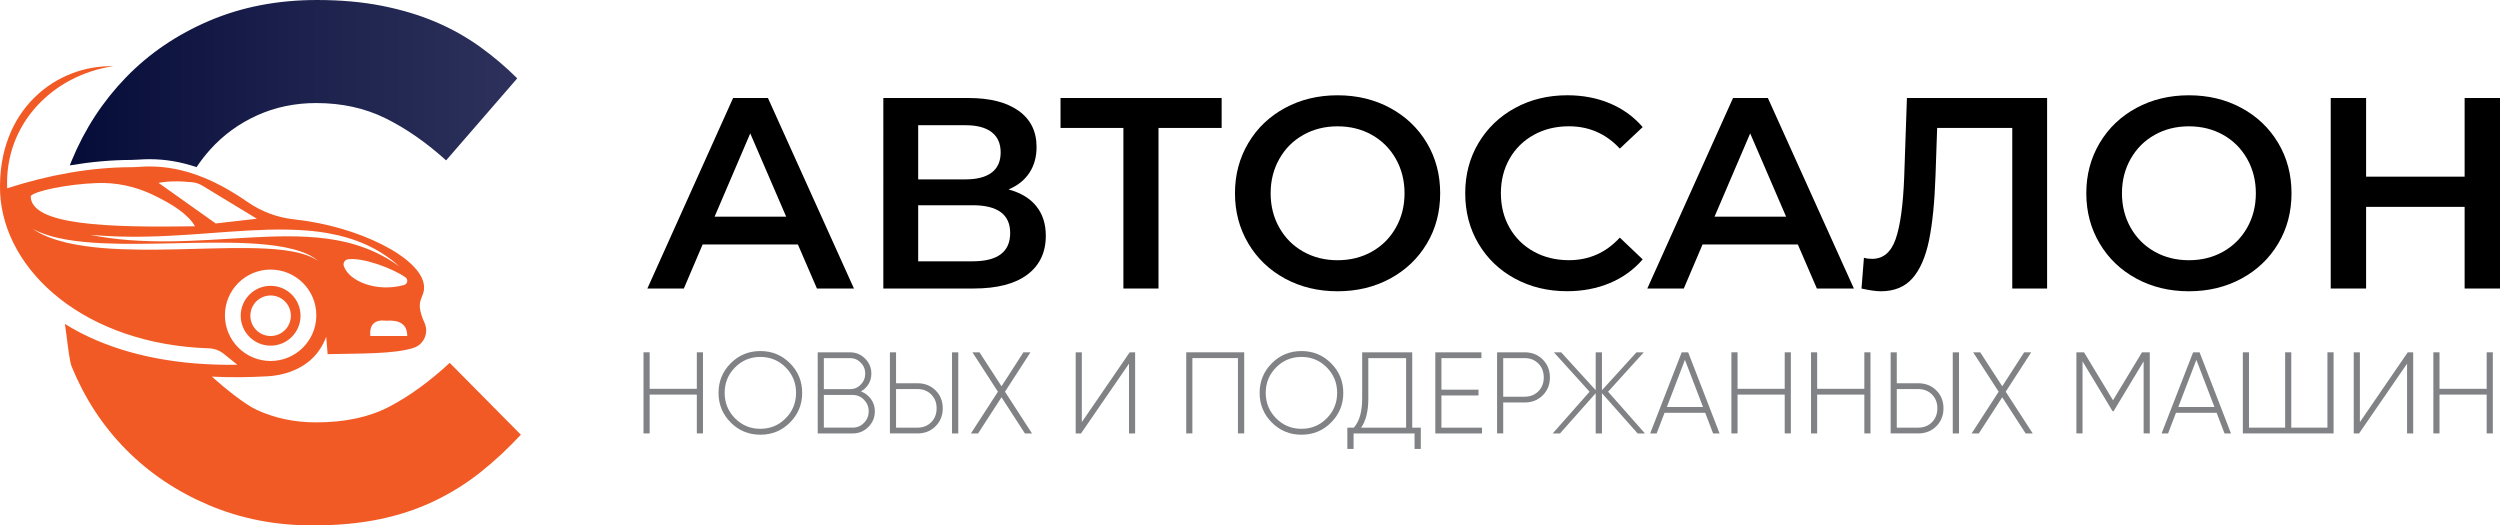
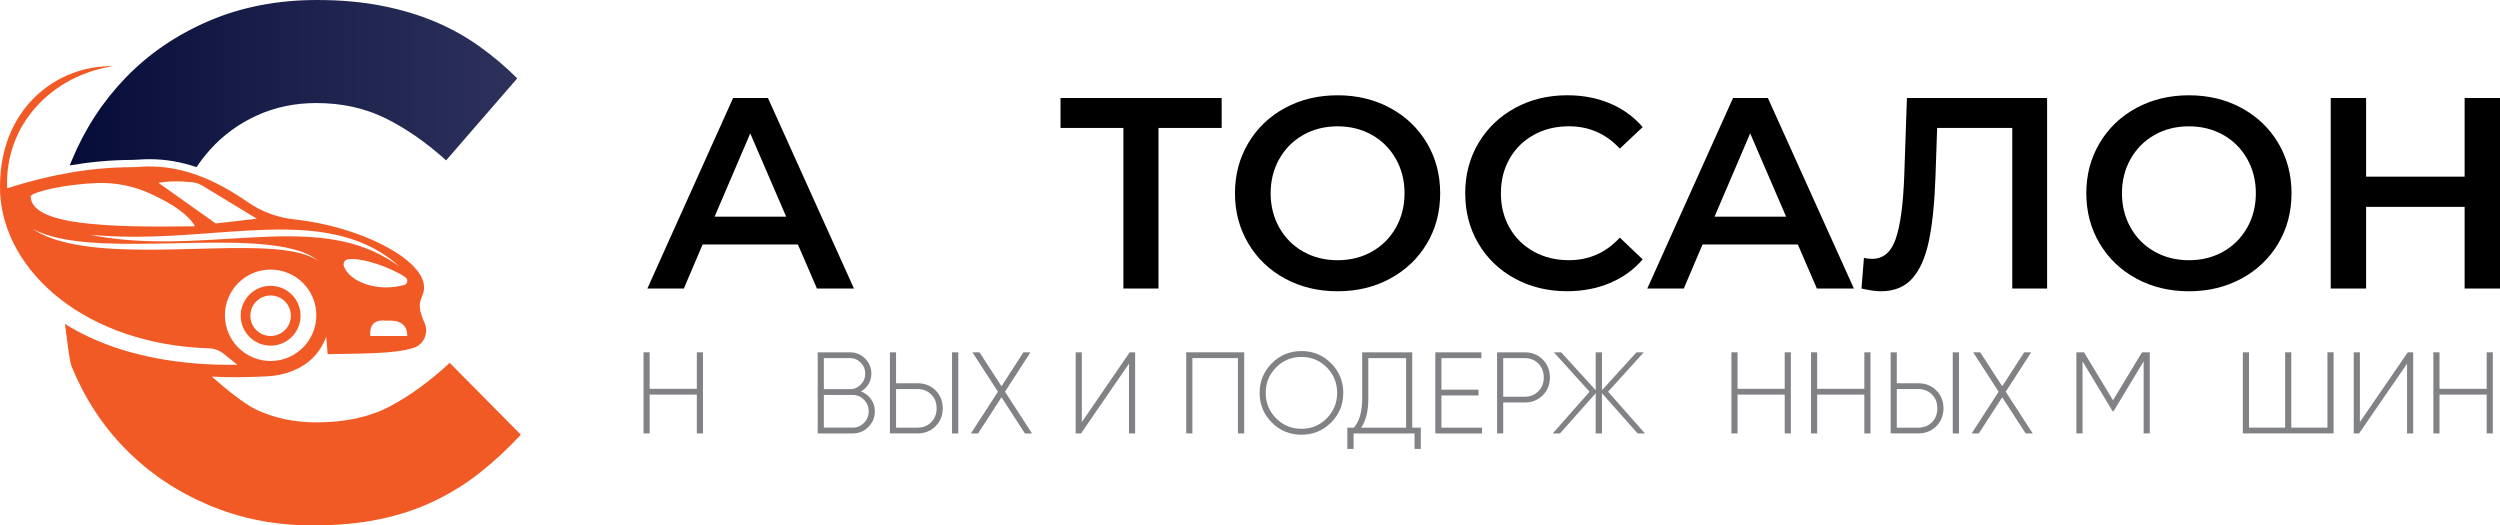
<svg xmlns="http://www.w3.org/2000/svg" id="_Слой_2" viewBox="0 0 1452.22 305.21">
  <defs>
    <style>.cls-1{fill:url(#_Безымянный_градиент_7);}.cls-2{fill:#808285;}.cls-3{fill:#f15a24;}</style>
    <linearGradient id="_Безымянный_градиент_7" x1="40.53" y1="48.55" x2="300.44" y2="48.55" gradientUnits="userSpaceOnUse">
      <stop offset="0" stop-color="#050c37" />
      <stop offset=".5" stop-color="#1b214c" />
      <stop offset="1" stop-color="#2d315b" />
    </linearGradient>
  </defs>
  <g id="Layer_1">
    <path d="M463.48,141.99h-55.33l-10.91,25.61h-21.19l49.8-110.67h20.24l49.96,110.67h-21.5l-11.07-25.61ZM456.68,125.86l-20.87-48.38-20.71,48.38h41.58Z" />
-     <path d="M601.97,119.77c3.69,4.58,5.53,10.3,5.53,17.15,0,9.7-3.58,17.23-10.75,22.61-7.17,5.38-17.55,8.06-31.14,8.06h-52.49V56.93h49.49c12.44,0,22.13,2.48,29.09,7.43,6.96,4.96,10.43,11.96,10.43,21.03,0,5.8-1.4,10.81-4.19,15.02-2.79,4.22-6.82,7.43-12.09,9.64,7.06,1.9,12.44,5.14,16.13,9.72ZM533.36,104.2h27.51c6.64,0,11.7-1.32,15.18-3.95,3.48-2.63,5.22-6.53,5.22-11.7s-1.74-9.09-5.22-11.78-8.54-4.03-15.18-4.03h-27.51v31.46ZM586.8,135.35c0-10.75-7.27-16.13-21.82-16.13h-31.62v32.57h31.62c14.54,0,21.82-5.48,21.82-16.44Z" />
    <path d="M709.64,74.32h-36.68v93.28h-20.39v-93.28h-36.52v-17.39h93.59v17.39Z" />
    <path d="M746.47,161.83c-9.07-4.9-16.18-11.7-21.34-20.4-5.17-8.7-7.75-18.42-7.75-29.17s2.58-20.47,7.75-29.17c5.16-8.7,12.28-15.49,21.34-20.39,9.06-4.9,19.23-7.35,30.51-7.35s21.45,2.45,30.51,7.35c9.06,4.9,16.18,11.67,21.34,20.32,5.16,8.64,7.75,18.39,7.75,29.25s-2.58,20.61-7.75,29.25c-5.17,8.64-12.28,15.42-21.34,20.32-9.07,4.9-19.24,7.35-30.51,7.35s-21.45-2.45-30.51-7.35ZM796.91,146.18c5.9-3.32,10.54-7.96,13.91-13.91,3.37-5.95,5.06-12.62,5.06-20s-1.69-14.04-5.06-20c-3.37-5.95-8.01-10.59-13.91-13.91-5.9-3.32-12.54-4.98-19.92-4.98s-14.02,1.66-19.92,4.98c-5.9,3.32-10.54,7.96-13.91,13.91-3.37,5.96-5.06,12.62-5.06,20s1.68,14.05,5.06,20c3.37,5.96,8.01,10.59,13.91,13.91,5.9,3.32,12.54,4.98,19.92,4.98s14.02-1.66,19.92-4.98Z" />
    <path d="M879.99,161.83c-9.01-4.9-16.07-11.67-21.19-20.32-5.11-8.64-7.67-18.39-7.67-29.25s2.58-20.6,7.75-29.25c5.16-8.64,12.25-15.42,21.26-20.32,9.01-4.9,19.1-7.35,30.28-7.35,9.06,0,17.34,1.58,24.82,4.74,7.48,3.16,13.81,7.75,18.97,13.75l-13.28,12.49c-8.01-8.64-17.87-12.96-29.56-12.96-7.59,0-14.39,1.66-20.39,4.98s-10.7,7.93-14.07,13.83c-3.37,5.9-5.06,12.6-5.06,20.08s1.69,14.18,5.06,20.08c3.37,5.9,8.06,10.51,14.07,13.83s12.81,4.98,20.39,4.98c11.7,0,21.55-4.37,29.56-13.12l13.28,12.65c-5.17,6.01-11.52,10.59-19.05,13.75-7.54,3.16-15.84,4.74-24.9,4.74-11.17,0-21.26-2.45-30.28-7.35Z" />
    <path d="M1044.33,141.99h-55.33l-10.91,25.61h-21.19l49.8-110.67h20.24l49.96,110.67h-21.5l-11.07-25.61ZM1037.53,125.86l-20.87-48.38-20.71,48.38h41.58Z" />
    <path d="M1189.14,56.93v110.67h-20.24v-93.28h-43.63l-.95,27.67c-.53,15.49-1.79,28.06-3.79,37.71-2,9.64-5.22,16.97-9.64,21.98-4.43,5.01-10.54,7.51-18.34,7.51-2.74,0-6.48-.53-11.23-1.58l1.42-17.87c1.37.42,2.95.63,4.74.63,6.43,0,10.99-3.82,13.67-11.46,2.69-7.64,4.35-19.68,4.98-36.12l1.58-45.85h81.42Z" />
    <path d="M1241,161.83c-9.07-4.9-16.18-11.7-21.34-20.4-5.17-8.7-7.75-18.42-7.75-29.17s2.58-20.47,7.75-29.17c5.16-8.7,12.28-15.49,21.34-20.39,9.06-4.9,19.23-7.35,30.51-7.35s21.45,2.45,30.51,7.35c9.06,4.9,16.18,11.67,21.34,20.32,5.16,8.64,7.75,18.39,7.75,29.25s-2.58,20.61-7.75,29.25c-5.17,8.64-12.28,15.42-21.34,20.32-9.07,4.9-19.24,7.35-30.51,7.35s-21.45-2.45-30.51-7.35ZM1291.43,146.18c5.9-3.32,10.54-7.96,13.91-13.91,3.37-5.95,5.06-12.62,5.06-20s-1.69-14.04-5.06-20c-3.38-5.95-8.01-10.59-13.91-13.91-5.9-3.32-12.54-4.98-19.92-4.98s-14.02,1.66-19.92,4.98c-5.9,3.32-10.54,7.96-13.91,13.91-3.38,5.96-5.06,12.62-5.06,20s1.69,14.05,5.06,20c3.37,5.96,8.01,10.59,13.91,13.91,5.9,3.32,12.54,4.98,19.92,4.98s14.02-1.66,19.92-4.98Z" />
    <path d="M1452.22,56.93v110.67h-20.55v-47.43h-57.23v47.43h-20.55V56.93h20.55v45.69h57.23v-45.69h20.55Z" />
    <path class="cls-2" d="M404.78,204.65h3.57v47.12h-3.57v-22.55h-27.4v22.55h-3.57v-47.12h3.57v21.21h27.4v-21.21Z" />
-     <path class="cls-2" d="M458.91,245.42c-4.71,4.74-10.46,7.1-17.23,7.1s-12.52-2.37-17.23-7.1c-4.71-4.73-7.07-10.47-7.07-17.2s2.36-12.46,7.07-17.2c4.71-4.73,10.46-7.1,17.23-7.1s12.52,2.37,17.23,7.1c4.71,4.74,7.07,10.47,7.07,17.2s-2.36,12.47-7.07,17.2ZM426.97,242.99c4.02,4.06,8.92,6.09,14.71,6.09s10.69-2.03,14.71-6.09c4.02-4.06,6.03-8.99,6.03-14.78s-2.01-10.71-6.03-14.78c-4.02-4.06-8.92-6.09-14.71-6.09s-10.69,2.03-14.71,6.09c-4.02,4.06-6.02,8.99-6.02,14.78s2.01,10.72,6.02,14.78Z" />
    <path class="cls-2" d="M500.11,227.34c2.42.94,4.38,2.45,5.86,4.51s2.22,4.42,2.22,7.07c0,3.55-1.26,6.58-3.77,9.09s-5.54,3.77-9.09,3.77h-20.33v-47.12h18.78c3.41,0,6.33,1.21,8.75,3.64s3.63,5.34,3.63,8.75c0,2.24-.55,4.27-1.65,6.09-1.1,1.82-2.57,3.22-4.41,4.21ZM493.78,208.02h-15.21v18.04h15.21c2.42,0,4.5-.89,6.23-2.66,1.73-1.77,2.59-3.89,2.59-6.36s-.86-4.59-2.59-6.36c-1.73-1.77-3.8-2.66-6.23-2.66ZM495.33,248.41c2.56,0,4.75-.93,6.56-2.79,1.82-1.86,2.73-4.09,2.73-6.7s-.91-4.83-2.73-6.7c-1.82-1.86-4.01-2.79-6.56-2.79h-16.76v18.98h16.76Z" />
    <path class="cls-2" d="M516.94,251.78v-47.12h3.57v17.97h12.45c4.22,0,7.72,1.38,10.5,4.14s4.18,6.23,4.18,10.4-1.39,7.65-4.18,10.43c-2.78,2.78-6.28,4.17-10.5,4.17h-16.02ZM520.51,248.41h12.45c3.23,0,5.89-1.05,7.98-3.16,2.09-2.11,3.13-4.8,3.13-8.08s-1.04-5.9-3.13-8.01c-2.09-2.11-4.75-3.16-7.98-3.16h-12.45v22.42ZM553.02,251.78v-47.12h3.63v47.12h-3.63Z" />
    <path class="cls-2" d="M599.47,251.78h-4.11l-13.6-21-13.6,21h-4.17l15.69-24.24-14.81-22.89h4.11l12.79,19.73,12.72-19.73h4.11l-14.81,22.89,15.69,24.24Z" />
    <path class="cls-2" d="M655.82,251.78v-40.53l-27.87,40.53h-3.1v-47.12h3.57v40.53l27.8-40.53h3.16v47.12h-3.57Z" />
    <path class="cls-2" d="M722.74,204.65v47.12h-3.64v-43.76h-26.46v43.76h-3.57v-47.12h33.66Z" />
    <path class="cls-2" d="M773.23,245.42c-4.71,4.74-10.46,7.1-17.23,7.1s-12.52-2.37-17.23-7.1c-4.71-4.73-7.07-10.47-7.07-17.2s2.36-12.46,7.07-17.2c4.71-4.73,10.46-7.1,17.23-7.1s12.52,2.37,17.23,7.1c4.71,4.74,7.07,10.47,7.07,17.2s-2.36,12.47-7.07,17.2ZM741.28,242.99c4.02,4.06,8.92,6.09,14.71,6.09s10.69-2.03,14.71-6.09c4.02-4.06,6.03-8.99,6.03-14.78s-2.01-10.71-6.03-14.78c-4.02-4.06-8.92-6.09-14.71-6.09s-10.69,2.03-14.71,6.09c-4.02,4.06-6.03,8.99-6.03,14.78s2.01,10.72,6.03,14.78Z" />
    <path class="cls-2" d="M820.35,248.41h4.98v12.39h-3.64v-9.02h-35.41v9.02h-3.63v-12.39h3.77c3.23-3.63,4.85-9.27,4.85-16.9v-26.86h29.08v43.76ZM794.84,231.58c0,7.27-1.39,12.88-4.17,16.83h26.12v-40.39h-21.95v23.56Z" />
    <path class="cls-2" d="M837.32,248.41h23.56v3.37h-27.13v-47.12h26.79v3.37h-23.23v18.31h21.54v3.37h-21.54v18.71Z" />
    <path class="cls-2" d="M885.65,204.65c4.22,0,7.72,1.39,10.5,4.17,2.78,2.78,4.18,6.26,4.18,10.44s-1.39,7.64-4.18,10.4c-2.78,2.76-6.28,4.14-10.5,4.14h-12.45v17.97h-3.57v-47.12h16.02ZM885.65,230.44c3.23,0,5.89-1.05,7.98-3.16,2.09-2.11,3.13-4.78,3.13-8.01s-1.04-5.97-3.13-8.08c-2.09-2.11-4.75-3.16-7.98-3.16h-12.45v22.42h12.45Z" />
    <path class="cls-2" d="M955.53,251.78h-4.24l-20.73-23.36v23.36h-3.64v-23.36l-20.73,23.36h-4.24l21.41-24.24-20.74-22.89h4.24l20.06,22.01v-22.01h3.64v22.01l20.06-22.01h4.24l-20.74,22.89,21.41,24.24Z" />
-     <path class="cls-2" d="M995.12,251.78l-4.58-11.98h-23.63l-4.58,11.98h-3.77l18.31-47.12h3.77l18.24,47.12h-3.77ZM968.26,236.43h21l-10.5-27.4-10.5,27.4Z" />
    <path class="cls-2" d="M1036.72,204.65h3.57v47.12h-3.57v-22.55h-27.4v22.55h-3.57v-47.12h3.57v21.21h27.4v-21.21Z" />
    <path class="cls-2" d="M1082.97,204.65h3.57v47.12h-3.57v-22.55h-27.4v22.55h-3.57v-47.12h3.57v21.21h27.4v-21.21Z" />
    <path class="cls-2" d="M1098.25,251.78v-47.12h3.57v17.97h12.46c4.22,0,7.72,1.38,10.5,4.14s4.17,6.23,4.17,10.4-1.39,7.65-4.17,10.43c-2.78,2.78-6.28,4.17-10.5,4.17h-16.02ZM1101.82,248.41h12.46c3.23,0,5.89-1.05,7.98-3.16,2.09-2.11,3.13-4.8,3.13-8.08s-1.04-5.9-3.13-8.01c-2.09-2.11-4.75-3.16-7.98-3.16h-12.46v22.42ZM1134.33,251.78v-47.12h3.64v47.12h-3.64Z" />
    <path class="cls-2" d="M1180.78,251.78h-4.11l-13.6-21-13.6,21h-4.17l15.69-24.24-14.81-22.89h4.11l12.79,19.73,12.72-19.73h4.11l-14.81,22.89,15.69,24.24Z" />
    <path class="cls-2" d="M1248.78,204.65v47.12h-3.57v-41.87l-17.44,28.95h-.61l-17.44-28.95v41.87h-3.57v-47.12h4.44l16.83,27.87,16.83-27.87h4.51Z" />
-     <path class="cls-2" d="M1292.2,251.78l-4.58-11.98h-23.63l-4.58,11.98h-3.77l18.31-47.12h3.77l18.24,47.12h-3.77ZM1265.34,236.43h21l-10.5-27.4-10.5,27.4Z" />
    <path class="cls-2" d="M1351.98,204.65h3.57v47.12h-52.71v-47.12h3.57v43.76h21v-43.76h3.57v43.76h21v-43.76Z" />
    <path class="cls-2" d="M1398.23,251.78v-40.53l-27.87,40.53h-3.1v-47.12h3.57v40.53l27.8-40.53h3.16v47.12h-3.57Z" />
    <path class="cls-2" d="M1444.48,204.65h3.57v47.12h-3.57v-22.55h-27.4v22.55h-3.57v-47.12h3.57v21.21h27.4v-21.21Z" />
    <path class="cls-1" d="M40.53,96.07c12.2-2.06,24.13-3.13,35.73-3.17,1.28,0,2.71-.07,4.48-.2,2.02-.15,4.06-.23,6.07-.23,9.15,0,18.17,1.51,27.36,4.62,2.41-3.61,5.06-7.03,7.96-10.25,7.59-8.43,16.65-15.03,27.19-19.81,10.54-4.78,21.99-7.17,34.36-7.17,14.89,0,28.31,2.95,40.26,8.85,11.94,5.9,23.67,14.06,35.2,24.45l41.31-47.64c-6.74-6.74-14.06-12.92-21.92-18.55-7.87-5.62-16.44-10.39-25.72-14.33-9.27-3.93-19.6-7.02-30.98-9.27-11.38-2.25-23.96-3.37-37.73-3.37-22.76,0-43.56,4.01-62.39,12.01-18.83,8.01-34.99,18.97-48.48,32.88-13.49,13.91-24.03,30.08-31.62,48.48-.37.9-.73,1.8-1.08,2.7Z" />
    <path class="cls-3" d="M261.24,210.78c-11.53,10.68-23.12,19.11-34.78,25.29-11.66,6.18-25.92,9.28-42.79,9.28-12.64,0-24.24-2.46-34.78-7.38-6.94-3.24-18.53-12.68-25.83-19.19,10.28.51,21.1.44,32.46-.2,4.57-.26,9.09-1.13,13.37-2.73,9.53-3.55,16.74-9.9,20.61-20.26l.82,10.13c18.38-.44,38.73.03,49.98-3.67,6-1.97,8.9-8.75,6.31-14.5-6.32-14.01.31-13.8-.31-21.52-1.33-16.24-37.96-34.62-75.5-38.62-9.67-1.03-18.92-4.49-26.92-10.03-19.31-13.39-39.76-22.21-62.84-20.48-1.59.12-3.18.21-4.78.21-23.79.09-47.84,4.45-72.09,12.26-1.64-37.64,26.79-65.78,61.59-70.9C33.34,37.63-1.84,63.11.07,112.24c2.42,45.68,49.77,87.8,121.3,90.1,3.12.1,6.13,1.2,8.57,3.16l7.96,6.38c-33.97.53-62.79-5.31-85.68-15.9-5.13-2.37-9.97-4.98-14.5-7.81.32,2.15.65,4.74,1,7.42.89,7.03,1.86,14.77,2.89,17.3,7.59,18.55,18.13,34.64,31.62,48.27,13.49,13.64,29.51,24.39,48.06,32.25,18.55,7.86,38.64,11.8,60.28,11.8,14.33,0,27.26-1.2,38.78-3.58,11.52-2.38,22.13-5.9,31.83-10.54,9.69-4.64,18.61-10.18,26.77-16.65,8.15-6.46,16.02-13.77,23.61-21.92l-41.31-41.73ZM215.09,195.18c-.55-6.71,2.55-9.67,9.3-8.9,7.7-.53,12.18,2.03,12.18,8.9h-21.49ZM234.77,165.55c-15.77,4.37-31.97-2.03-35.04-10.98-.62-1.79.56-3.69,2.44-3.95,8.74-1.2,26.17,5.39,33.35,10.47,1.72,1.22,1.27,3.9-.76,4.46ZM167.22,133.38c3.86.08,7.74.25,11.6.58.97.08,1.93.18,2.9.27l2.89.34c.96.13,1.93.26,2.89.4.96.16,1.92.29,2.87.47,7.65,1.34,15.2,3.49,22.28,6.68,7.07,3.22,13.65,7.45,19.32,12.64-6.24-4.48-12.98-8.15-20.09-10.78-3.54-1.34-7.17-2.44-10.85-3.3-.92-.21-1.84-.43-2.77-.61l-1.39-.29-1.39-.26c-.93-.18-1.86-.33-2.79-.47-.93-.16-1.87-.28-2.81-.42-7.5-1.01-15.09-1.35-22.69-1.36-3.8,0-7.61.07-11.42.22-3.81.13-7.62.32-11.44.53-15.26.85-30.6,2.04-46,2.17-7.7.08-15.41-.13-23.09-.69-7.68-.61-15.33-1.55-22.86-3.09,7.65.64,15.3,1.04,22.94,1.09,3.82.04,7.64,0,11.46-.09l2.87-.09c.95-.02,1.91-.06,2.86-.09,1.91-.07,3.81-.17,5.72-.25,15.26-.74,30.5-2.19,45.86-3.06,3.84-.2,7.69-.38,11.54-.49,3.85-.09,7.72-.13,11.58-.06ZM111.57,105.85c2.13.22,4.19.9,6.01,2.01l31.63,19.2-23.9,2.74-33.21-23.57c5.08-1,11.48-1.19,19.48-.38ZM56.25,106.33c11.04-.42,22.02,1.86,32.01,6.57,11.62,5.48,20.96,11.45,25.03,18.55-50.62.76-95.41-.53-95.46-17.52,2.04-2.93,21.03-6.95,38.43-7.6ZM122.97,144.32l-21.09.53c-14.07.29-28.21.39-42.33-.76-7.05-.6-14.1-1.55-21.01-3.16-1.73-.42-3.44-.88-5.14-1.39-.85-.25-1.69-.54-2.53-.81-.84-.29-1.67-.6-2.5-.92-1.64-.67-3.27-1.36-4.85-2.18-1.58-.79-3.09-1.72-4.56-2.7,6.24,3.3,13.05,5.12,19.93,6.29,3.44.6,6.91,1.04,10.38,1.36,1.74.16,3.48.3,5.23.42.87.05,1.74.12,2.62.16l2.62.14c13.98.63,28.02.28,42.08,0l10.55-.21c3.51-.05,7.04-.11,10.57-.13,7.05-.04,14.11.01,21.17.36,7.06.35,14.13.98,21.12,2.29,3.48.7,6.94,1.55,10.29,2.77l1.24.49.62.25.61.27c.41.19.82.36,1.21.55l1.19.61c1.55.86,3.05,1.82,4.39,2.97-1.47-.98-3.02-1.8-4.63-2.49-1.6-.69-3.27-1.23-4.94-1.72-3.36-.92-6.8-1.56-10.26-1.99-3.46-.45-6.94-.73-10.43-.91-1.75-.08-3.49-.16-5.24-.21-1.74-.05-3.5-.08-5.25-.1-7-.08-14.02.05-21.04.22ZM130.65,183.14c0-14.66,11.89-26.55,26.55-26.55s26.55,11.89,26.55,26.55-11.89,26.55-26.55,26.55-26.55-11.89-26.55-26.55Z" />
    <path class="cls-3" d="M157.2,200.79c9.6,0,17.38-7.78,17.38-17.38s-7.78-17.38-17.38-17.38-17.38,7.78-17.38,17.38,7.78,17.38,17.38,17.38ZM157.2,171.64c6.5,0,11.77,5.27,11.77,11.77s-5.27,11.77-11.77,11.77-11.77-5.27-11.77-11.77,5.27-11.77,11.77-11.77Z" />
  </g>
</svg>